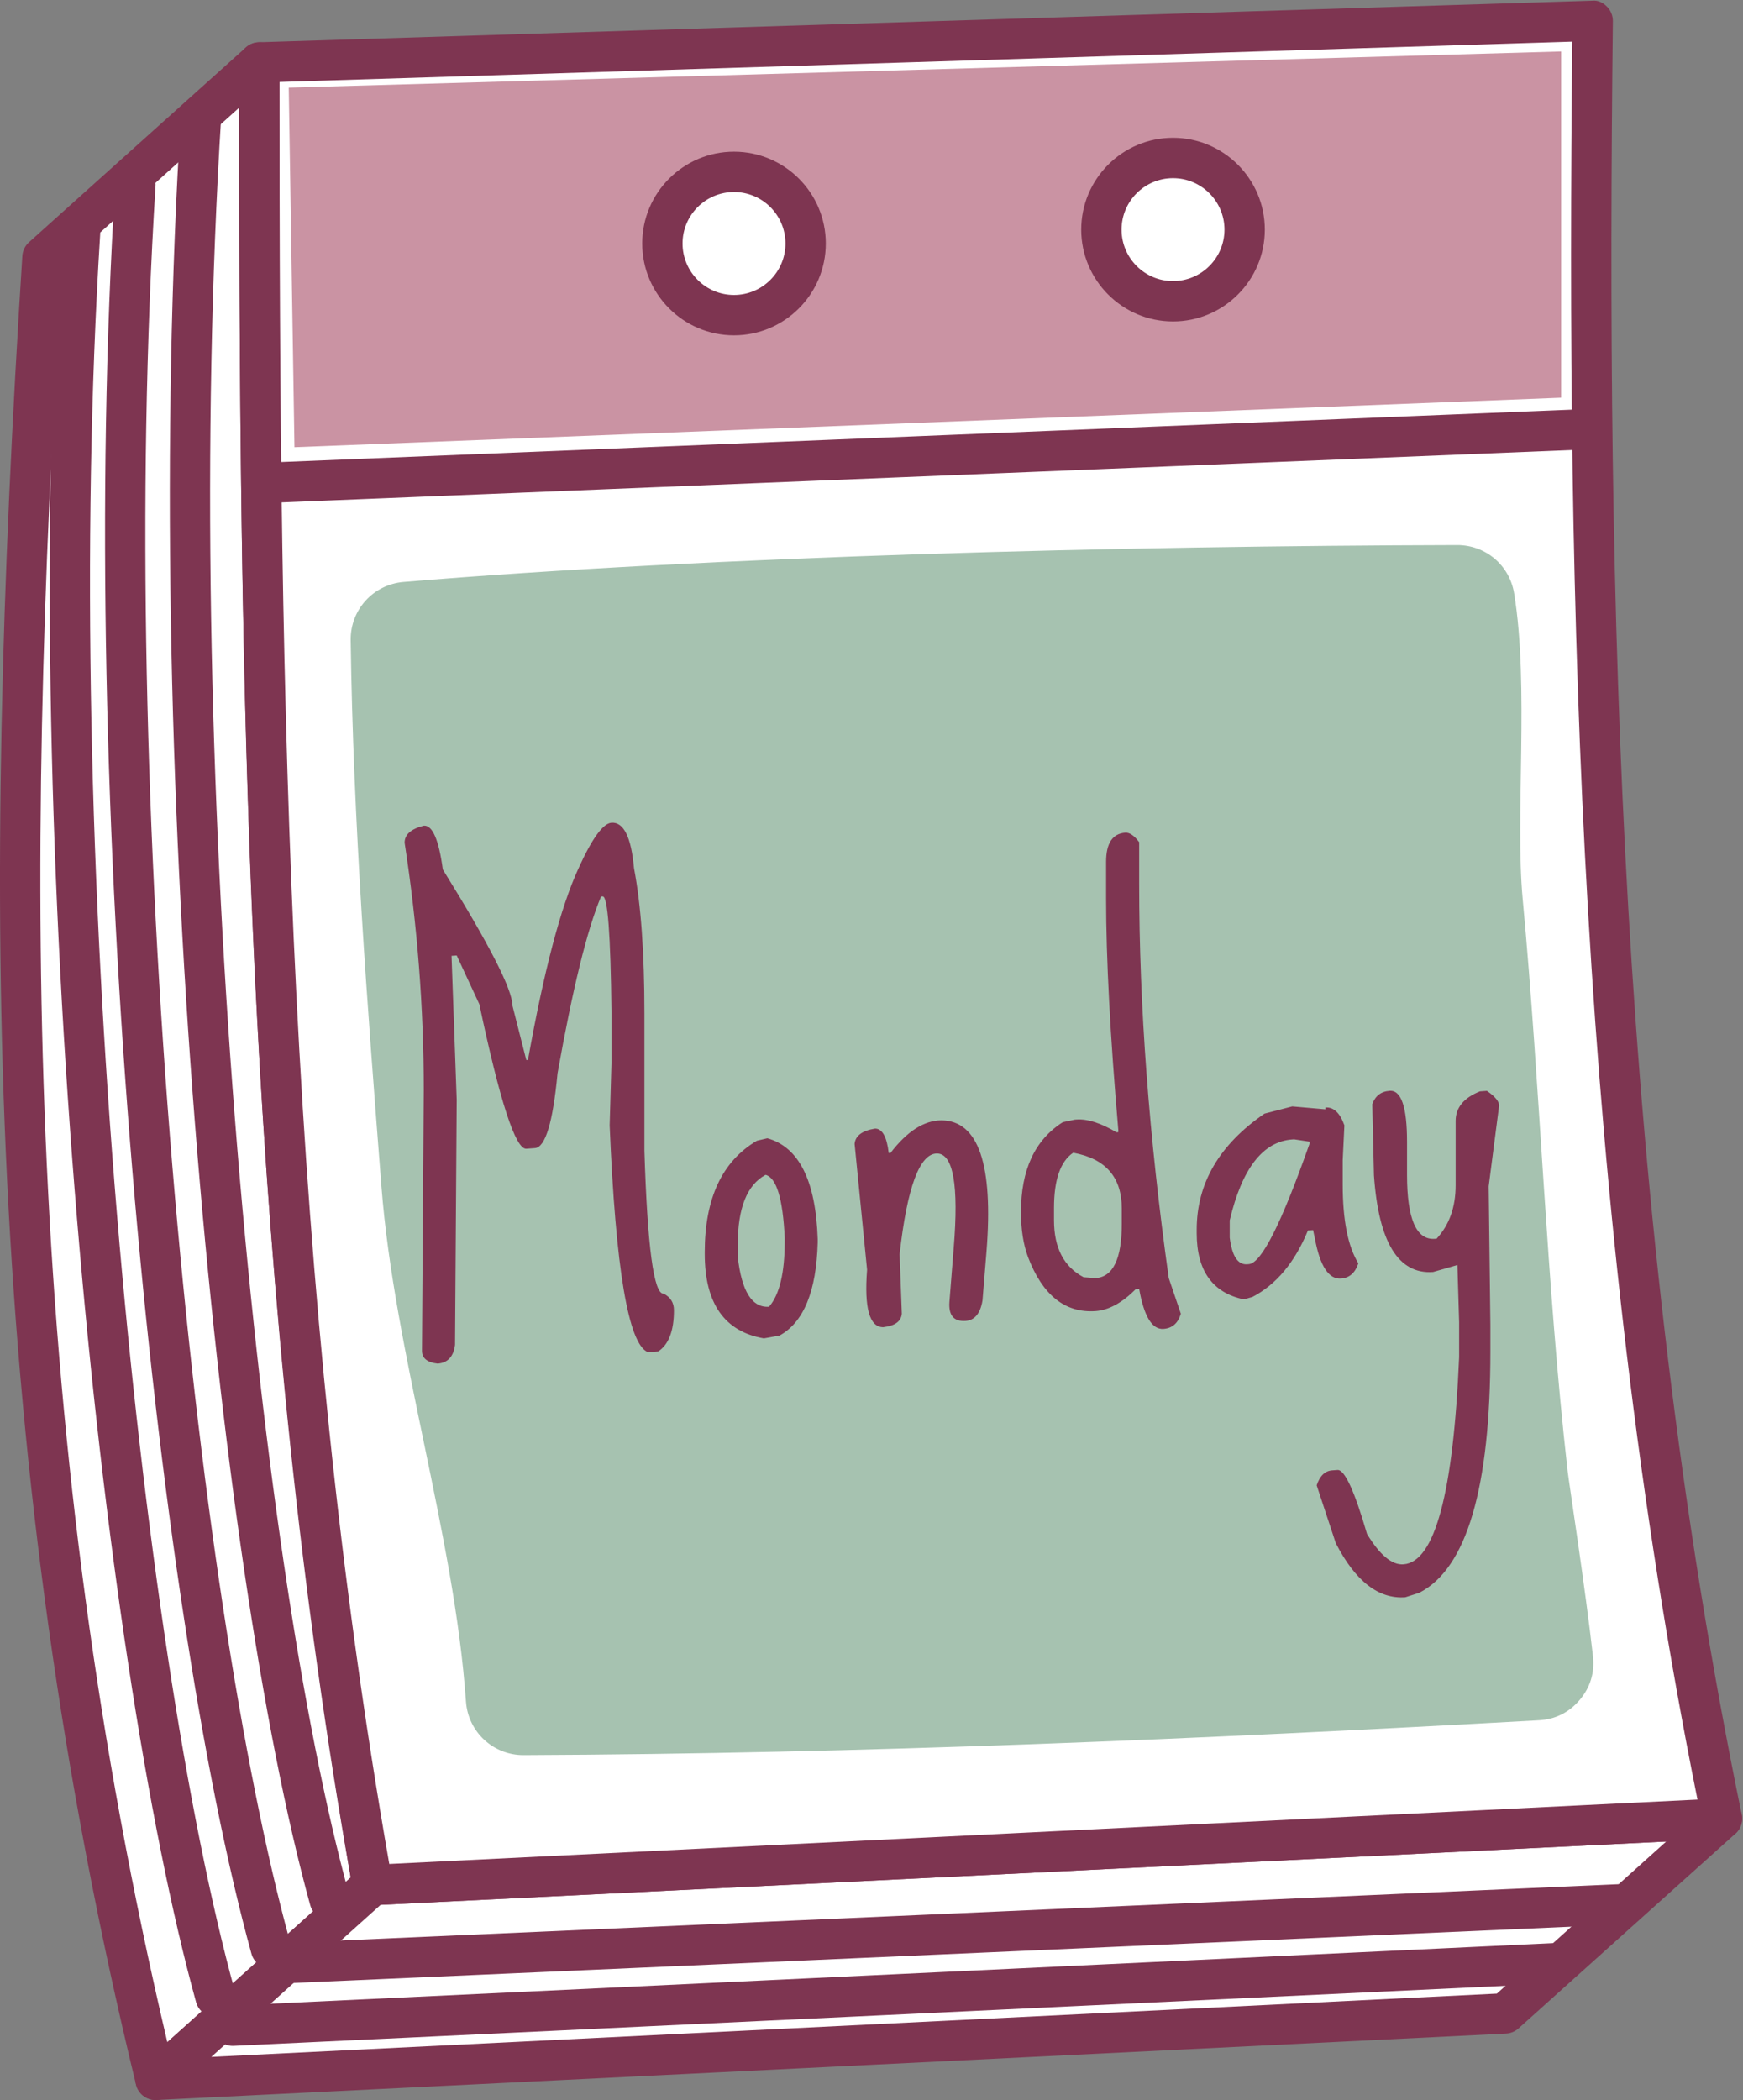
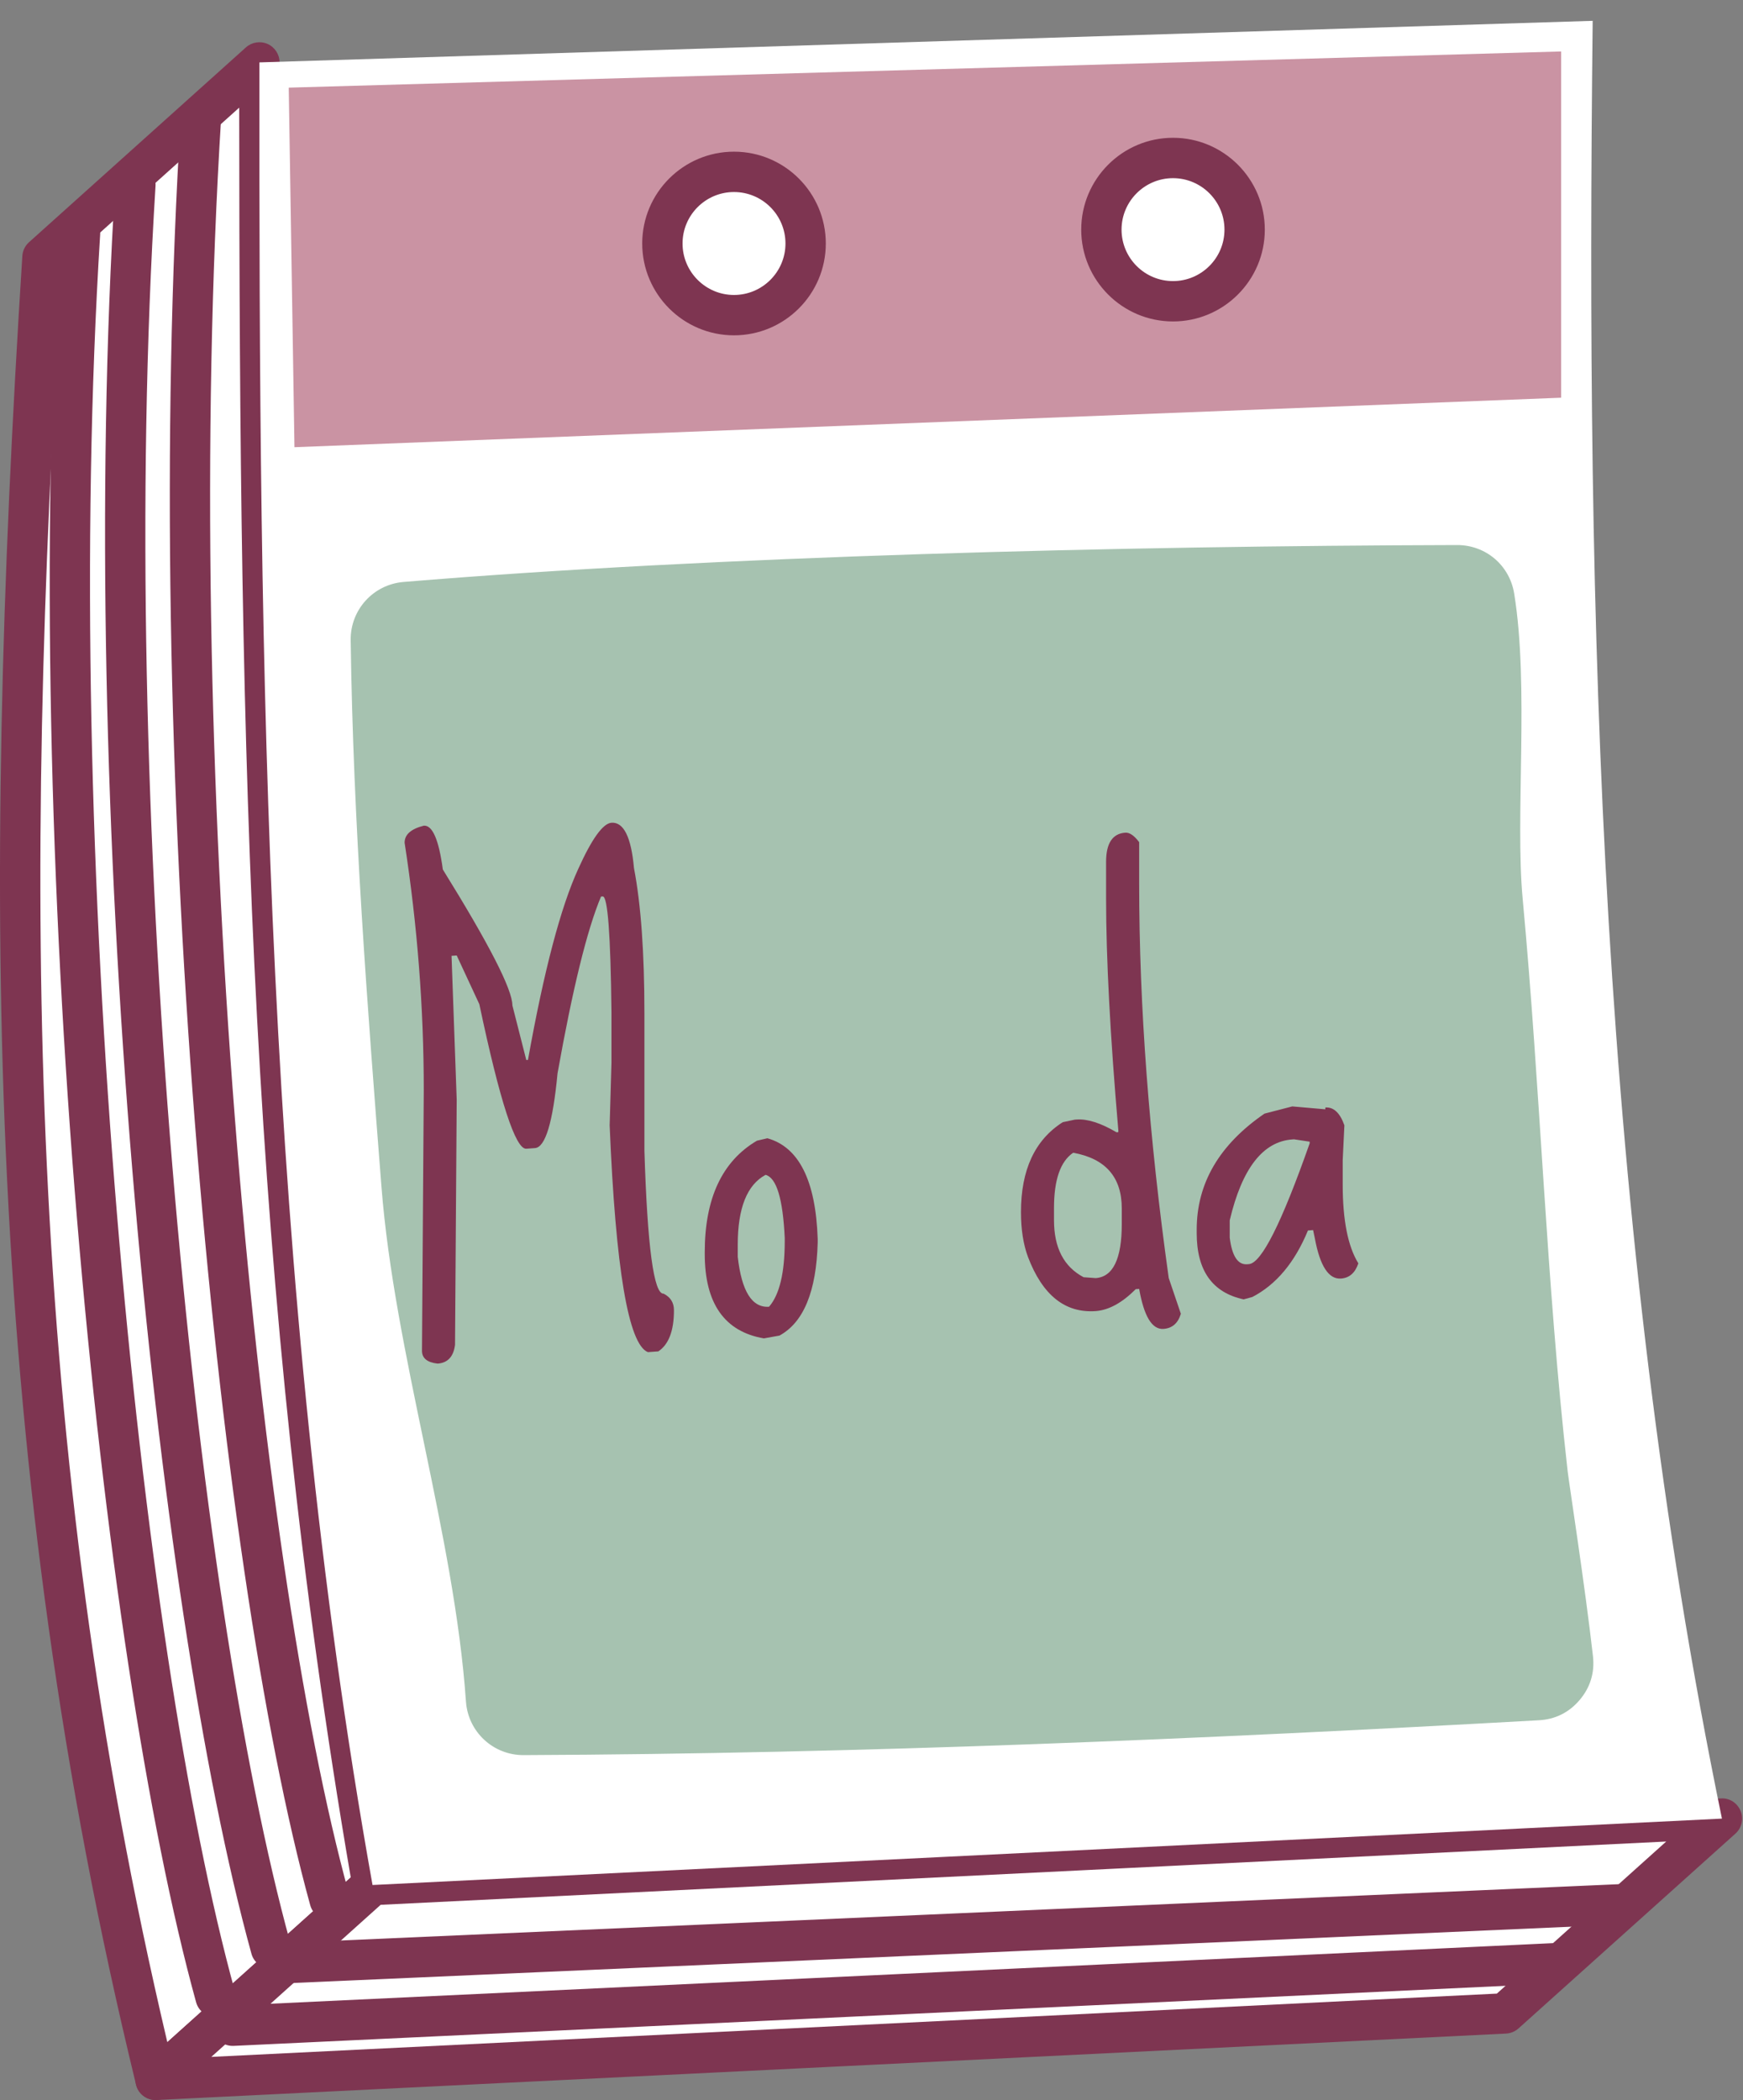
<svg xmlns="http://www.w3.org/2000/svg" fill="#000000" height="723" preserveAspectRatio="xMidYMid meet" version="1" viewBox="0.0 -0.2 600.3 723.0" width="600.3" zoomAndPan="magnify">
  <rect x="0.0" y="-0.2" width="600.3" height="723.0" fill="#808080" stroke="none" />
  <defs>
    <clipPath id="a">
      <path d="M 0 14 L 136 14 L 136 722.809 L 0 722.809 Z M 0 14" />
    </clipPath>
    <clipPath id="b">
      <path d="M 46 618 L 600 618 L 600 722.809 L 46 722.809 Z M 46 618" />
    </clipPath>
  </defs>
  <g>
    <g id="change1_1">
      <path d="M 89.34 21.281 L 14.637 88.363 C 0.746 307.746 1.414 501.383 53.586 715.859 L 128.301 648.781 C 90.848 432.664 89.289 239.137 89.34 21.281" fill="#ffffff" fill-rule="evenodd" />
    </g>
    <g clip-path="url(#a)" id="change2_16">
      <path d="M 21.387 91.633 C 7.773 308.43 8.902 496.125 57.629 702.898 L 120.801 646.176 C 85.887 442.691 82.48 263.836 82.383 36.863 Z M 53.586 722.809 C 52.902 722.809 52.211 722.707 51.535 722.496 C 49.195 721.781 47.414 719.875 46.844 717.496 C -5.195 503.621 -6.438 311.137 7.691 87.926 C 7.812 86.105 8.633 84.414 9.988 83.199 L 84.691 16.121 C 86.738 14.289 89.66 13.828 92.172 14.938 C 94.672 16.059 96.281 18.543 96.281 21.281 C 96.234 256.43 99.004 438.992 135.145 647.598 C 135.555 649.949 134.723 652.359 132.941 653.957 L 58.23 721.031 C 56.945 722.199 55.277 722.809 53.586 722.809" fill="#7e3551" />
    </g>
    <g id="change1_2">
      <path d="M 128.301 648.781 L 53.586 715.859 L 518.336 692.992 L 593.047 625.922 L 128.301 648.781" fill="#ffffff" fill-rule="evenodd" />
    </g>
    <g clip-path="url(#b)" id="change2_1">
      <path d="M 131.102 655.602 L 72.781 707.961 L 515.527 686.172 L 573.852 633.812 Z M 53.586 722.809 C 50.781 722.809 48.242 721.117 47.168 718.504 C 46.051 715.785 46.758 712.656 48.941 710.695 L 123.66 643.613 C 124.844 642.539 126.371 641.926 127.961 641.844 L 592.711 618.977 C 595.695 618.777 598.344 620.555 599.473 623.273 C 600.602 625.996 599.883 629.125 597.691 631.094 L 522.984 698.156 C 521.789 699.23 520.277 699.852 518.688 699.934 L 53.934 722.805 C 53.816 722.809 53.699 722.809 53.586 722.809" fill="#7e3551" />
    </g>
    <g id="change1_3">
      <path d="M 89.34 21.281 C 89.176 230.945 91.051 440.512 128.301 648.781 C 283.211 641.164 438.129 633.535 593.047 625.922 C 550.711 420.617 546.191 213.926 548.527 6.973 C 395.453 11.738 242.395 16.508 89.34 21.281" fill="#ffffff" fill-rule="evenodd" />
    </g>
    <g id="change2_2">
-       <path d="M 96.277 28.023 C 96.172 245.984 99.223 443.113 134.07 641.539 L 584.625 619.367 C 543.613 415.711 539.465 208.398 541.496 14.137 Z M 128.297 655.738 C 124.941 655.738 122.059 653.324 121.457 650 C 85.039 446.398 82.223 244.797 82.383 21.277 C 82.383 17.527 85.371 14.461 89.117 14.344 L 548.309 0.035 C 550.355 -0.188 552.047 0.68 553.383 2.016 C 554.738 3.332 555.492 5.16 555.48 7.047 C 553.23 205.137 557.074 417.047 599.855 624.512 C 600.266 626.496 599.785 628.574 598.539 630.172 C 597.297 631.777 595.422 632.758 593.395 632.852 L 128.645 655.73 C 128.523 655.738 128.41 655.738 128.297 655.738" fill="#7e3551" />
-     </g>
+       </g>
    <g id="change3_1">
      <path d="M 403.988 54.195 C 417.605 54.195 428.66 65.242 428.66 78.855 C 428.66 92.48 417.605 103.527 403.988 103.527 C 390.363 103.527 379.316 92.48 379.316 78.855 C 379.316 65.242 390.363 54.195 403.988 54.195 Z M 252.789 58.965 C 266.418 58.965 277.469 70.016 277.469 83.637 C 277.469 97.262 266.418 108.309 252.789 108.309 C 239.172 108.309 228.133 97.262 228.133 83.637 C 228.133 70.016 239.172 58.965 252.789 58.965 Z M 99.445 29.973 L 101.414 153.766 L 537.672 136.727 L 537.672 17.516 L 99.445 29.973" fill="#ca93a3" fill-rule="evenodd" />
    </g>
    <g id="change2_3">
-       <path d="M 95.297 172.836 C 91.59 172.836 88.52 169.902 88.363 166.176 C 88.203 162.34 91.191 159.094 95.02 158.949 L 544.27 140.715 C 548.012 140.461 551.336 143.535 551.488 147.371 C 551.652 151.199 548.672 154.434 544.836 154.59 L 95.594 172.828 C 95.488 172.836 95.398 172.836 95.297 172.836" fill="#7e3551" />
-     </g>
+       </g>
    <g id="change2_4">
      <path d="M 403.988 61.141 C 394.219 61.141 386.27 69.09 386.27 78.855 C 386.27 88.637 394.219 96.574 403.988 96.574 C 413.758 96.574 421.715 88.637 421.715 78.855 C 421.715 69.09 413.758 61.141 403.988 61.141 Z M 403.988 110.469 C 386.555 110.469 372.379 96.293 372.379 78.855 C 372.379 61.434 386.555 47.238 403.988 47.238 C 421.43 47.238 435.609 61.434 435.609 78.855 C 435.609 96.293 421.43 110.469 403.988 110.469 Z M 252.789 65.914 C 243.027 65.914 235.074 73.855 235.074 83.637 C 235.074 93.398 243.027 101.355 252.789 101.355 C 262.574 101.355 270.52 93.398 270.52 83.637 C 270.52 73.855 262.574 65.914 252.789 65.914 Z M 252.789 115.25 C 235.363 115.25 221.184 101.066 221.184 83.637 C 221.184 66.195 235.363 52.02 252.789 52.02 C 270.238 52.02 284.41 66.195 284.41 83.637 C 284.41 101.066 270.238 115.25 252.789 115.25" fill="#7e3551" />
    </g>
    <g id="change2_5">
      <path d="M 113.531 660.82 C 110.484 660.82 107.688 658.801 106.84 655.723 C 74.145 537.266 48.449 261.195 62.336 39.039 C 62.566 35.199 65.922 32.211 69.691 32.539 C 73.523 32.766 76.441 36.07 76.191 39.902 C 62.41 260.68 87.828 534.652 120.23 652.023 C 121.258 655.73 119.082 659.551 115.383 660.562 C 114.77 660.738 114.145 660.82 113.531 660.82" fill="#7e3551" />
    </g>
    <g id="change2_6">
      <path d="M 93.273 677.535 C 90.238 677.535 87.438 675.516 86.594 672.43 C 53.129 551.219 26.309 277.379 39.699 62.918 C 39.934 59.078 43.23 56.148 47.074 56.418 C 50.895 56.652 53.809 59.945 53.566 63.777 C 40.258 276.855 66.824 548.605 99.988 668.73 C 101.012 672.438 98.836 676.262 95.129 677.281 C 94.516 677.453 93.898 677.535 93.273 677.535" fill="#7e3551" />
    </g>
    <g id="change2_7">
      <path d="M 74.227 694.242 C 71.188 694.242 68.395 692.23 67.539 689.148 C 34.074 567.926 7.242 294.074 20.648 79.633 C 20.875 75.805 24.145 72.902 28.008 73.133 C 31.836 73.367 34.75 76.664 34.5 80.484 C 21.191 293.559 47.766 565.316 80.93 685.453 C 81.957 689.152 79.777 692.98 76.082 693.992 C 75.465 694.168 74.848 694.242 74.227 694.242" fill="#7e3551" />
    </g>
    <g id="change2_8">
      <path d="M 80.145 704.176 C 76.457 704.176 73.383 701.273 73.215 697.555 C 73.035 693.719 75.988 690.469 79.816 690.289 L 534.816 668.801 C 538.488 668.531 541.895 671.57 542.082 675.41 C 542.266 679.254 539.301 682.496 535.469 682.688 L 80.48 704.168 C 80.371 704.176 80.262 704.176 80.145 704.176" fill="#7e3551" />
    </g>
    <g id="change2_9">
      <path d="M 96.82 682.691 C 93.141 682.691 90.051 679.77 89.883 676.051 C 89.723 672.215 92.691 668.969 96.523 668.801 L 557.461 648.504 C 561.27 648.16 564.547 651.305 564.715 655.133 C 564.883 658.973 561.91 662.219 558.078 662.387 L 97.137 682.688 C 97.035 682.691 96.918 682.691 96.82 682.691" fill="#7e3551" />
    </g>
    <g id="change4_1">
      <path d="M 548.629 570.035 C 545.965 546.328 540.383 510.449 539.898 506.215 C 532.512 441.016 530.535 374.766 524.414 309.219 C 521.773 280.793 526.703 236.055 521.484 204.109 C 519.898 194.41 511.676 187.434 501.844 187.453 C 386.594 187.75 245.773 191.27 138.984 200.16 C 128.562 201.027 120.637 209.75 120.777 220.203 C 121.617 282.809 126.516 346.16 131.371 408.312 C 135.855 465.773 156.465 528.246 160.477 585.602 C 161.199 596.059 169.875 604.117 180.363 604.062 C 297.105 603.57 413.527 598.559 529.992 592.062 C 535.656 591.762 540.395 589.383 544.059 585.062 C 547.711 580.746 549.254 575.672 548.629 570.035" fill="#a6c2b0" fill-rule="evenodd" />
    </g>
    <g id="change2_10">
      <path d="M 145.949 284.07 C 148.949 283.848 151.133 288.898 152.512 299.152 C 168.465 324.863 176.469 340.465 176.469 345.945 L 181.258 364.754 L 181.836 364.707 C 187.324 334.059 193.105 312.086 199.199 298.844 C 203.867 288.527 207.672 283.27 210.594 283.062 C 214.789 282.758 217.387 287.984 218.348 298.676 C 220.746 311.172 221.941 327.84 221.941 348.703 L 221.941 395.988 C 222.961 429 225.172 445.426 228.535 445.184 C 230.934 446.387 232.113 448.285 232.113 450.906 C 232.113 457.969 230.309 462.684 226.727 465.066 L 223.137 465.324 C 216.426 462.645 212.023 436.637 209.969 387.258 L 210.594 365.648 L 210.594 348.32 C 210.297 321.602 209.301 308.312 207.582 308.438 L 206.996 308.473 C 202.184 319.902 197.215 340.223 192.016 369.355 C 190.418 386.258 187.824 394.816 184.242 395.074 L 181.258 395.297 C 177.547 395.543 172.152 378.984 165.09 345.539 L 157.293 328.754 L 155.512 328.883 L 157.293 378.41 L 156.715 462.832 C 156.191 466.859 154.211 469.023 150.73 469.273 C 147.145 468.883 145.332 467.41 145.332 464.859 L 145.949 375.027 C 145.949 346.828 143.754 318.457 139.348 289.93 C 139.348 287.129 141.539 285.195 145.949 284.07" fill="#7e3551" fill-rule="evenodd" />
    </g>
    <g id="change2_11">
      <path d="M 254.086 428.309 L 254.086 432.512 C 255.418 444.387 259.004 450.113 264.863 449.695 C 268.457 445.559 270.266 438.039 270.266 427.16 L 270.266 425.973 C 269.621 412.492 267.438 405.281 263.664 404.285 C 257.285 407.719 254.086 415.73 254.086 428.309 Z M 264.289 391.688 C 275.164 394.73 280.949 406.297 281.621 426.355 L 281.621 427.555 C 281.176 444.398 276.77 455.09 268.457 459.621 L 263.086 460.59 C 249.52 458.254 242.719 448.547 242.719 431.512 L 242.719 430.934 C 242.719 412.398 248.699 399.594 260.695 392.527 L 264.289 391.688" fill="#7e3551" fill-rule="evenodd" />
    </g>
    <g id="change2_12">
-       <path d="M 324.281 385.523 C 336.977 385.652 342.145 400.727 339.754 430.691 L 338.379 447.535 C 337.586 452.344 335.395 454.699 331.805 454.598 C 328.25 454.559 326.676 452.355 326.988 448.031 L 328.461 429.441 C 330.238 407.848 328.305 397 322.73 396.934 C 316.754 396.898 312.43 408.457 309.832 431.613 L 310.59 452.082 C 310.363 454.727 308.234 456.277 304.18 456.734 C 299.449 456.723 297.609 450.141 298.629 436.965 L 294.332 393.637 C 294.566 390.852 296.902 389.074 301.371 388.359 C 303.855 388.359 305.426 391.152 306.07 396.746 L 306.652 396.793 C 312.402 389.266 318.301 385.512 324.281 385.523" fill="#7e3551" fill-rule="evenodd" />
-     </g>
+       </g>
    <g id="change2_13">
      <path d="M 363.004 415.695 L 363.004 419.898 C 363.004 429.41 366.402 435.941 373.195 439.527 L 377.359 439.832 C 383.352 439.414 386.348 433.184 386.348 421.223 L 386.348 415.852 C 386.348 405.086 380.754 398.688 369.605 396.672 C 365.199 399.664 363.004 406.016 363.004 415.695 Z M 387.551 286.48 C 389.031 286.371 390.609 287.461 392.336 289.742 L 392.336 304.094 C 392.336 346.059 395.723 391.277 402.52 439.816 L 406.695 452.113 C 405.727 455.359 403.746 457.105 400.711 457.324 C 396.773 457.594 394 453.012 392.336 443.562 L 391.148 443.645 C 386.469 448.348 381.855 450.863 377.359 451.188 C 366.824 451.938 359.035 445.715 354.02 432.504 C 352.445 428.234 351.629 423.102 351.629 417.113 C 351.629 402.582 356.406 392.266 366.012 386.16 L 370.188 385.273 L 370.801 385.234 C 374.508 384.973 379.086 386.426 384.539 389.629 L 385.164 389.578 L 385.164 389.004 C 382.355 356.48 380.945 329.84 380.945 309.105 L 380.945 296.523 C 380.945 290.133 383.145 286.797 387.551 286.48" fill="#7e3551" fill-rule="evenodd" />
    </g>
    <g id="change2_14">
      <path d="M 423.527 425.938 C 424.32 432.266 426.336 435.305 429.512 435.07 L 430.098 435.027 C 434.449 434.73 441.41 420.859 451.051 393.453 L 451.051 392.863 L 445.684 392.051 L 445.07 392.094 C 434.945 392.812 427.73 402.105 423.527 419.945 Z M 445.07 380.723 L 456.453 381.719 L 456.453 381.094 C 459.309 380.891 461.496 382.934 463.016 387.234 L 462.438 399.242 L 462.438 407.609 C 462.438 419.875 464.219 428.906 467.824 434.754 C 466.723 438.031 464.742 439.785 461.828 439.992 C 457.617 440.285 454.613 435.688 452.859 426.238 L 452.242 423.305 L 450.465 423.434 C 445.938 434.406 439.578 442.039 431.324 446.332 L 428.316 447.156 C 417.551 444.836 412.152 437.246 412.152 424.348 L 412.152 423.152 C 412.152 407.188 419.941 393.887 435.496 383.207 L 445.07 380.723" fill="#7e3551" fill-rule="evenodd" />
    </g>
    <g id="change2_15">
-       <path d="M 478.602 375.355 C 482.598 375.07 484.59 380.91 484.59 392.879 L 484.59 404.262 C 484.59 419.41 487.762 426.77 494.152 426.312 L 494.766 426.273 C 499.145 421.547 501.332 415.414 501.332 407.852 L 501.332 385.707 C 501.332 381.152 504.141 377.746 509.707 375.539 L 512.098 375.371 C 514.898 377.277 516.305 378.984 516.305 380.434 L 512.711 408.242 L 513.301 456.062 L 513.301 465.055 C 513.301 512.121 505.133 539.844 488.789 548.184 L 483.992 549.723 C 474.746 550.379 466.781 544.168 460.047 531.078 L 453.473 511.176 C 454.555 507.918 456.332 506.188 458.84 506.02 L 460.652 505.891 C 463.094 505.711 466.492 513.062 470.805 527.914 C 475.211 535.164 479.387 538.676 483.383 538.379 C 494.152 537.613 500.551 513.812 502.535 467.016 L 502.535 455.051 L 501.941 435.324 L 493.57 437.734 C 481.605 438.59 474.801 427.488 473.195 404.453 L 472.617 379.957 C 473.637 377.117 475.613 375.566 478.602 375.355" fill="#7e3551" fill-rule="evenodd" />
-     </g>
+       </g>
  </g>
</svg>